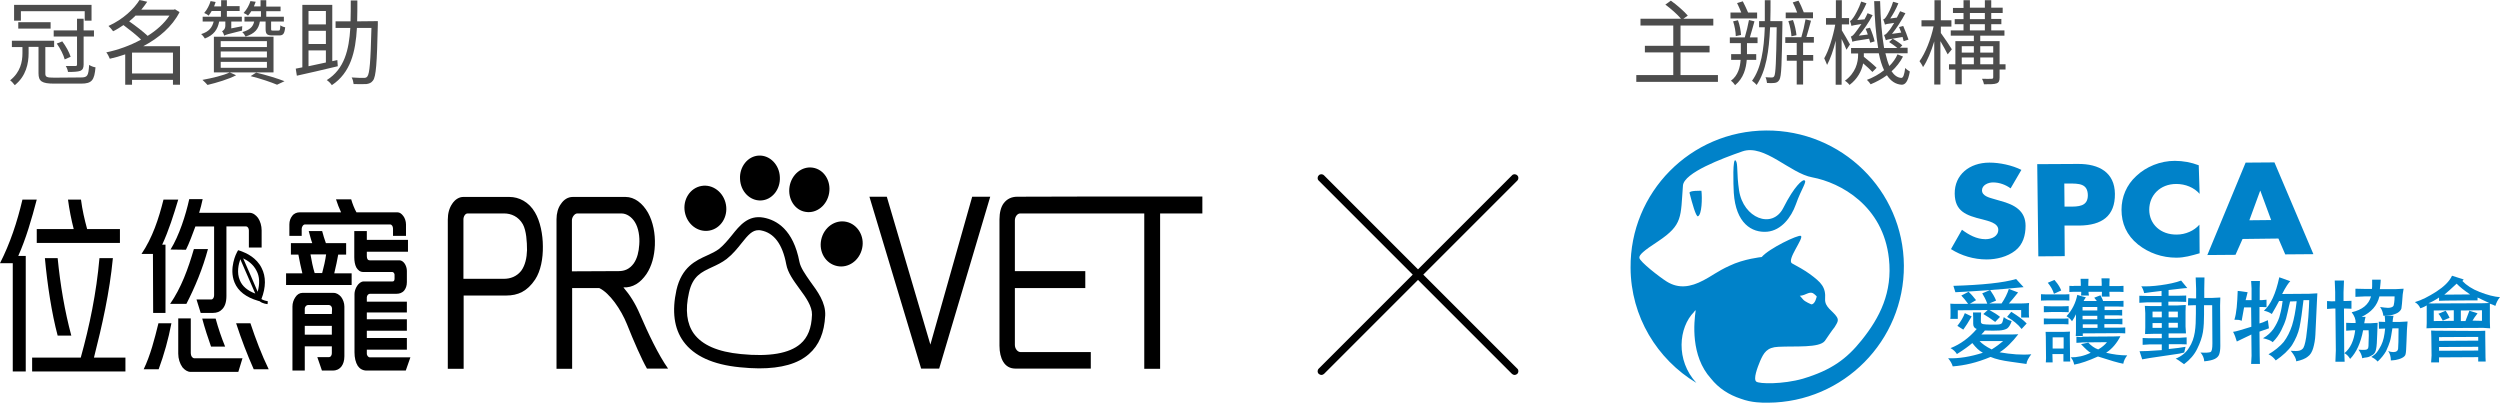
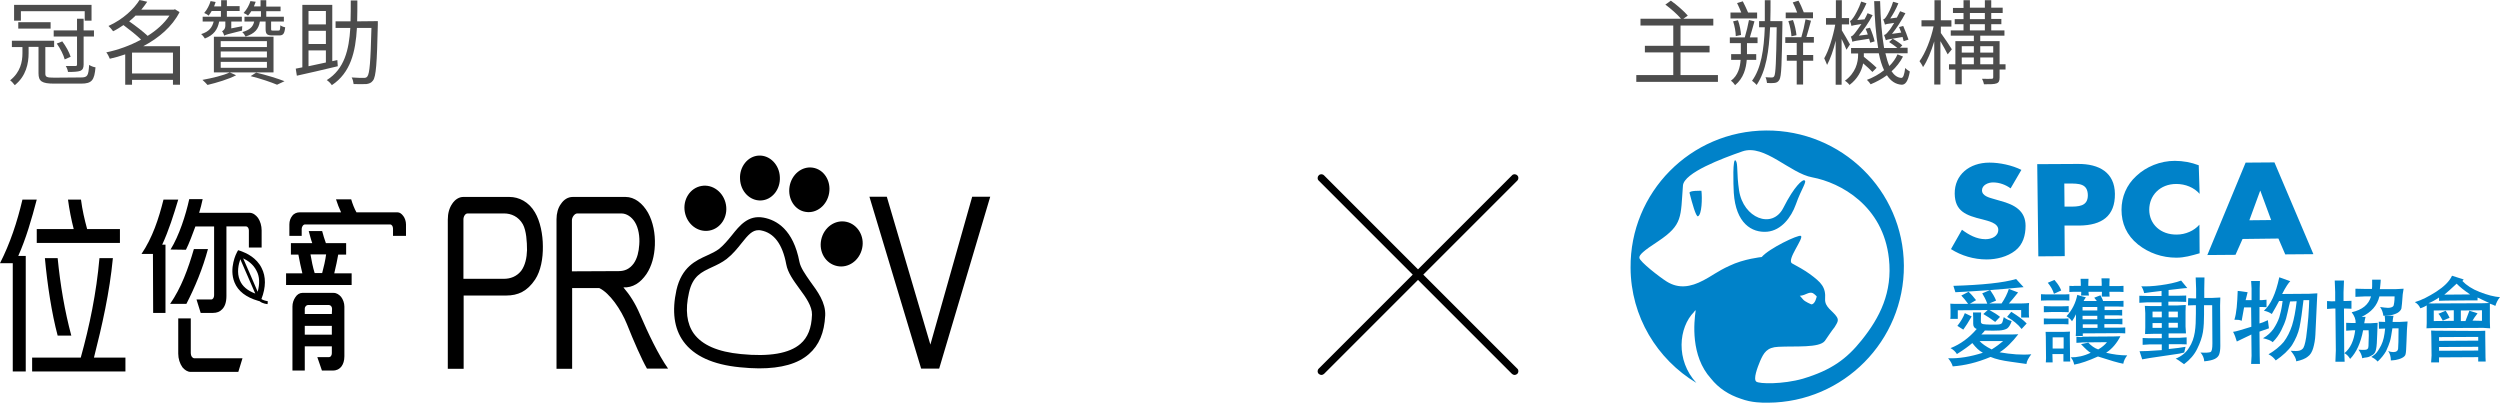
<svg xmlns="http://www.w3.org/2000/svg" version="1.1" id="Layer_1" x="0px" y="0px" viewBox="0 0 1136.1 183" style="enable-background:new 0 0 1136.1 183;" xml:space="preserve">
  <style type="text/css">
	.st0{fill:#0082C9;}
	.st1{fill-rule:evenodd;clip-rule:evenodd;fill:#0082C9;}
	.st2{fill:#4C4C4C;}
</style>
  <g>
    <g>
      <g>
        <polygon points="422.8,156.6 403,89.4 395.1,89.4 418.6,167.5 426.8,167.5 450,89.4 441.8,89.4    " />
-         <path d="M500.4,89.3L500.4,89.3l-38.1,0.1c-2.6,0-4.7,1-6.2,3c-1.2,1.6-1.9,4.2-1.9,7.3v57.4c0,3,0.6,5.5,1.7,7.3     c1.2,2,3.1,3.1,5.5,3.1h34.3V160h-31.9c-1.3,0-2.6-1.4-2.6-3.3v-25.8h32v-7.7h-32v-23c0-1.8,1.2-3.2,2.4-3.2h36.9h9.5h10v70.6     h7.2V97h19.2v-7.7H500.4z" />
        <path d="M26.2,152.5h6.2c-3-11.2-5-23-6.2-35.2h-5.8C21.5,129.3,23.5,142.4,26.2,152.5z" />
        <path d="M51.3,117.3h-6.1c-1.4,15.9-4.5,30.8-8.5,45.2H14.6v6.3H57v-6.3H42.7C46.4,147.9,49.8,133,51.3,117.3z" />
        <path d="M16.7,104.1v6.3h37.8v-6.3H39.6c-1.2-4.4-2.2-8.7-2.8-13.4h-5.9c0.6,4.6,1.5,9.1,2.6,13.4H16.7z" />
        <path d="M16.7,90.7h-6.5C7.8,100.9,4.6,110.6,0,119.6h5.8v49.2h5.9v-52.5H8.3C11.8,108.5,14.4,99.5,16.7,90.7z" />
        <path d="M110,114.3c-0.5-0.2-0.8-0.3-0.8-0.3l-1-0.3l-0.5,0.9c-0.2,0.3-3.8,7.3-1.1,13.8c1.6,3.9,5.2,6.7,10.7,8.3l0.7,0.2     c1.3,1.1,3.4,1.3,3.6,1.3l0.1-1.3c-0.6-0.1-2-0.4-2.9-1l0,0c2.1-5.4,2.1-10.2,0.1-14.1C116.6,117.1,111.9,115,110,114.3z      M109,127.4c-1.5-3.5-0.6-7.3,0.2-9.6c1.7,3.9,5.1,11.7,6.8,15.6C112.5,132.1,110.1,130.1,109,127.4z M117.1,132.6     c-1.7-4-4.9-11.4-6.6-15.2c1.9,0.9,4.6,2.6,6.1,5.7C118,125.7,118.1,128.9,117.1,132.6z" />
        <path d="M77.3,138.1h7.4c4-7.8,7.4-16,9.8-24.9h-6.4C85.5,122.2,82.3,130.9,77.3,138.1z" />
-         <path d="M91.9,144.8c1,3.8,2.8,9.4,4,12.7h6.4c-1.7-4.2-3.1-8.3-4.3-12.7H91.9z" />
        <path d="M84.5,113.5c1.3-2.5,3.3-7.8,4.3-10.6h8.5v31.3c0,1.1-0.6,1.9-1.3,1.9h-6.7l1.9,6.1h5.6c1.7,0,3.1-0.5,4.2-1.7     c1.2-1.2,1.9-3.2,1.9-6v-31.6h8.9c0.8,0,1.3,0.9,1.3,1.8v7.8h5.8v-7.8c0-2.1-0.6-4.1-1.6-5.6c-1-1.4-2.4-2.4-3.9-2.4H90.5     c0.5-1.6,1.2-4.2,1.6-6.2H86c-1.6,7.3-4.6,16.6-8.5,22.9L84.5,113.5L84.5,113.5z" />
        <path d="M69.6,142.2h5.6v-31h-1.5c3-6.5,5.2-13.5,7.3-20.5h-6.7c-2.2,8.8-5,17.3-10,24.7h5.2L69.6,142.2L69.6,142.2z" />
        <path d="M86.7,160.5v-15.8H81v16c0,2.3,0.7,4.5,1.9,6.2c1,1.2,2.3,2.1,3.7,2.1h21.7l1.9-6.2h-22     C87.4,162.7,86.7,161.8,86.7,160.5z" />
-         <path d="M107.3,146.9c2.3,7.1,5.1,14.4,8,20.9h6.8c-3.2-6.6-5.9-13.7-8.3-20.9H107.3z" />
-         <path d="M65.3,167.8h6.8c2.5-6.8,4.4-13.6,5.8-20.9H72C70.2,154.2,68.4,161.3,65.3,167.8z" />
        <path d="M151.6,133.1h-14.2c-1.2,0-2.4,0.7-3.2,2c-0.8,1.2-1.3,2.6-1.3,4.2v29.1h5.6v-11h12.3v3.1c0,1-0.5,1.8-1.4,1.8h-5.2     l2.1,6.1h5c1.4,0,2.8-0.5,3.9-1.9c0.8-1.1,1.3-2.6,1.3-4.6v-22.6c0-1.6-0.6-3.2-1.5-4.4C154.1,133.9,153,133.1,151.6,133.1z      M150.8,152.1h-12.3v-4h12.3V152.1z M150.8,142.7h-12.3v-2.4c0-1,0.8-1.7,1.5-1.7h9.4c0.8,0,1.5,0.7,1.5,1.7L150.8,142.7     L150.8,142.7z" />
        <path d="M137.1,104c0-0.8,0.6-2,1.5-2h38.7c0.7,0,1.3,0.8,1.3,1.9v3.3h5.9V102c0-1.4-0.5-2.9-1.2-3.8c-0.8-1.1-1.7-1.7-2.6-1.7     H162c-0.9-1.5-1.9-4.1-2.4-5.9h-6.9c0.6,1.9,1.4,4,2.3,5.9h-18.9c-1.2,0-2.5,0.5-3.3,1.6c-0.8,1-1.3,2.3-1.3,3.9v5.2h5.6     L137.1,104L137.1,104z" />
-         <path d="M166.7,160.7v-1.8h18.2v-5.3h-18.2v-3.3h18.2v-5.2h-18.2V142h18.2v-4.9h-18.2v-2c0-0.8,0.7-1.6,1.4-1.6h12.2     c1.2,0,2.5-0.4,3.4-1.5c0.7-0.9,1.2-2.1,1.2-3.8v-5.1c0-1.2-0.4-2.4-1-3.3s-1.5-1.5-2.3-1.5H168c-0.8,0-1.3-0.6-1.3-1.9v-2h18.7     V109h-18.7v-4H161v11.9c0,1.8,0.3,3.4,0.9,4.6c0.7,1.2,1.7,2.1,3.1,2.1h13.3c0.5,0,1,0.7,1,1.2v1.8c0,0.9-0.3,1.3-0.9,1.3h-13.1     c-1.2,0-2.3,0.9-3,2c-0.8,1.2-1.2,2.6-1.2,3.7v26.5c0,2.5,0.5,4.6,1.5,6.2c0.9,1.3,2.3,2.1,4,2.1h17.8l2.1-6H168     C167.5,162.4,166.7,161.7,166.7,160.7z" />
        <path d="M153.7,115.7h3.6v-5.2h-9.2c-0.6-1.6-1.3-3.9-1.7-5.5h-6.1c0.5,1.8,1,3.9,1.6,5.5h-9.7v5.2h3.4c0.4,2.3,1.2,6.1,1.8,8.5     H130v5.3h29.8v-5.3h-7.9C152.6,121.2,153.4,117.7,153.7,115.7z M146.4,124.1H143c-0.8-2.5-1.5-6-1.9-8.5h7.1     C147.9,118,147.1,121.6,146.4,124.1z" />
        <path d="M231.5,89.5h-21c-1.8,0-3.7,1.1-5,3.1c-1.3,1.9-2,4.3-2,7.2v67.8h7.2v-33.3H230c5.4,0,9.6-1.9,13.2-7.3     c2.5-3.8,3.6-9.5,3.5-15.1c0-5.3-1.2-11.4-3.6-15.4C240.3,91.7,235.8,89.5,231.5,89.5z M239.5,113.7c-0.1,3.4-0.8,6.8-2.6,9.3     c-2.1,2.7-5,3.7-7.9,3.7h-18.4v-27c0-1.3,0.8-2.7,1.9-2.7h16.6c3.2,0,6.5,1.4,8.5,4.9C239.2,104.8,239.5,109.9,239.5,113.7z" />
        <path d="M283.3,130.6c4.2,0.2,7.7-2,10.5-6.1c2.4-3.6,3.6-8.2,3.8-13.1c0.2-5.3-0.8-10.5-3.1-14.7c-2.5-4.4-6.2-7.2-10.2-7.2h-24     c-2.2,0-4.1,1.2-5.4,3.2c-1.3,1.7-2,4.3-2,6.9v68h7.1v-36.7h12.3c4.7,2.2,9.9,9.7,12.6,16.4c3.1,7.8,6.7,16,9.1,20.2h9.6     c-4.4-6.2-9.1-16.1-12.8-24.7C288.7,137.9,286.3,134.1,283.3,130.6z M259.9,123.3v-23.2c0-1.5,1.3-3.1,2.4-3.1h20.1     c2.3,0,4.6,1.5,6.1,3.9c1.7,2.7,2.3,6.8,2,10.3c-0.2,3.2-0.9,6.2-2.5,8.5c-1.9,2.6-4.2,3.5-6.8,3.5L259.9,123.3L259.9,123.3z" />
        <path d="M345.8,91.1c5-0.2,8.9-5,8.6-10.6c-0.2-5.6-4.5-10-9.5-9.8s-8.9,5-8.6,10.6C336.5,87,340.8,91.3,345.8,91.1z" />
        <path d="M366.2,96.3c5,0.8,9.7-3.1,10.6-8.6c0.9-5.6-2.4-10.7-7.4-11.5s-9.7,3.1-10.6,8.6C357.9,90.4,361.2,95.6,366.2,96.3z" />
        <path d="M322.3,104.8c5.2-0.9,8.6-6.2,7.6-11.8c-1-5.6-6-9.4-11.1-8.5c-5.2,0.9-8.6,6.2-7.6,11.8     C312.2,101.9,317.1,105.7,322.3,104.8z" />
        <path d="M384.6,100.8c-5.1-1.1-10.2,2.5-11.4,8.1c-1.2,5.6,2,10.9,7.2,12c5.1,1.1,10.2-2.5,11.4-8.1     C393,107.3,389.7,101.9,384.6,100.8z" />
        <path d="M363.3,119c-2.8-14.7-10.4-19-16.3-20.1c-7-1.3-10.9,3.6-14.4,8c-1.8,2.2-3.6,4.4-5.8,6.2c-1.6,1.2-3.5,2.1-5.5,3     c-5.1,2.3-11.5,5.2-13.9,15.7c-2.1,9.6-1.1,17.5,3.2,23.4c4.8,6.6,13.4,10.5,25.6,11.7c3.1,0.3,6,0.5,8.7,0.5     c10.2,0,17.7-2.1,22.7-6.5c4.6-4,7-9.7,7.4-17.5c0.3-5.9-3.5-11-6.8-15.5C365.9,124.6,363.8,121.6,363.3,119z M363.7,156.3     c-5,4.3-14,5.9-27,4.6c-10.5-1-17.6-4.1-21.4-9.3c-3.2-4.5-4-10.7-2.2-18.6c1.7-7.6,5.6-9.3,10.5-11.6c2.2-1,4.5-2.1,6.6-3.7     c2.8-2.2,4.9-4.8,6.8-7.2c3-3.8,4.9-5.9,7.7-5.9c0.3,0,0.7,0,1.1,0.1c5.9,1.1,9.8,6.2,11.5,15.4c0.7,3.9,3.4,7.5,6,11.1     c2.9,3.9,5.8,8,5.7,11.8C368.8,149.1,367.1,153.4,363.7,156.3z" />
      </g>
      <path d="M646.8,124.8l42.7-42.7c0.7-0.7,0.7-1.8,0-2.4c-0.7-0.7-1.8-0.7-2.4,0l-42.7,42.7l-42.7-42.7c-0.7-0.7-1.8-0.7-2.4,0    c-0.7,0.7-0.7,1.8,0,2.4l42.7,42.7l-42.7,42.7c-0.7,0.7-0.7,1.8,0,2.4c0.3,0.3,0.8,0.5,1.2,0.5s0.9-0.2,1.2-0.5l42.7-42.7    l42.7,42.7c0.3,0.3,0.8,0.5,1.2,0.5s0.9-0.2,1.2-0.5c0.7-0.7,0.7-1.8,0-2.4L646.8,124.8z" />
      <g>
        <path class="st0" d="M913.7,85.6c-2.2-1.6-5-2.7-8-2.7c-2.2,0-5,1.2-5,3.6c0,2.5,3.2,3.3,5.3,3.9l3.1,0.9     c6.4,1.7,11.4,4.5,11.4,11.3c0,4.2-1.1,8.5-4.7,11.3s-8.5,4-13,4c-5.8,0-11.5-1.7-16.2-4.7l5-8.8c3.1,2.3,6.6,4.3,10.7,4.3     c2.8,0,5.8-1.3,5.8-4.3c0-3.1-4.7-4-7.2-4.7c-7.5-1.8-12.5-3.7-12.6-11.7c-0.1-8.5,6.6-14.1,15.8-14.1c4.7,0,10.3,1.2,14.5,3.3     L913.7,85.6z" />
        <path class="st0" d="M938.1,83.4h2c4.7,0,8.6,0,8.7,5.3c0,5.2-4.3,5.2-8.6,5.2h-2L938.1,83.4z M926.3,116.5l12-0.1l-0.1-13.9h6.7     c10.4-0.1,16.3-4.4,16.2-14.4c-0.1-9.6-7-13.7-16.9-13.6l-18.4,0.1L926.3,116.5z" />
        <path class="st0" d="M999.6,88.1c-2.5-2.9-6.5-4.5-10.6-4.5c-7.4,0-12.3,5.2-12.3,11.7c0,6.6,5.2,11.4,12.5,11.3     c3.9,0,7.9-1.7,10.3-4.5l0.1,13c-3.9,1.1-6.9,2-10.6,2c-6.4,0-12.5-2.1-17.4-6c-5.2-4.2-7.5-9.6-7.5-15.8     c0-5.8,2.3-11.3,6.7-15.3c4.5-4.3,11-6.9,17.5-6.9c3.8,0,7.5,0.7,10.9,2L999.6,88.1z" />
        <path class="st0" d="M1032.1,100l-9.9,0.1l4.9-13.4h0.1L1032.1,100z M1035.4,108.4l3.1,7.2l12.8-0.1l-17.7-41.7l-13.1,0.1     l-17.4,42l12.8-0.1l3.2-7.2L1035.4,108.4z" />
        <path class="st0" d="M905.1,158.8c-2.6-1.3-4.4-2.6-5.5-3.8h10.7C908.9,156.2,907.2,157.5,905.1,158.8 M887.7,129.9l0.9,2.9     c8.3-0.4,18.6-1.1,31-2.3l-3.4-3.7C910.4,128.5,900.9,129.5,887.7,129.9 M918.5,140.9v3.4h3.6c-0.1-1-0.1-1.7-0.1-2.1v-2.5     c0-0.4,0-1,0.1-2c-1,0.1-2.1,0.2-3.4,0.2h-5.8c1-1.1,2.5-2.8,4.2-5l-4.2-1.6c-0.7,2.2-1.8,4.4-3.3,6.6H904l3.1-1.3     c-0.6-1.6-1.6-3.2-2.7-4.8l-3.6,1.5c0.7,1.2,1.6,2.7,2.3,4.7h-7.9l2.8-1.6c-1-1.3-2.1-2.6-3.4-3.8l-3.3,1.7c1,1,2,2.3,3.1,3.8     h-4.7c-0.9,0-2.1,0-3.4-0.1c0.1,1.5,0.1,2.3,0.1,2.7v2.5c0,0.5,0,1.1-0.1,1.7h3.4V141l13.6-0.1l-2,1.8c1.7,1,3.4,2.1,5.4,3.6     l2.2-2.3c-1.2-1-2.8-2-4.8-3.1H918.5L918.5,140.9z M912.1,144c2.6,1.5,4.9,3.3,6.6,5.5l2.3-2.5c-1.5-1.6-3.8-3.3-7-5.3L912.1,144     z M898.3,149.5c-3.4,4-7.5,7-11.9,8.7c1.3,0.7,2.3,1.7,2.9,2.7c3.2-2,5.5-3.7,7-5c1.6,2.1,3.2,3.6,4.8,4.4     c-5.6,1.8-10.9,2.7-15.8,2.5c1.1,1.3,1.8,2.6,2.1,3.7c5.4-0.4,11-1.7,17.2-4.3c2.3,1,5.4,1.7,9.2,2.2l7.1,1     c0.1-1.2,0.9-2.7,2.2-4.4c-4.4,0.4-9.2,0-14.4-0.9c2.9-1.8,5.8-4.7,8.5-8.2c-2,0.1-3.2,0.1-3.9,0.1h-12.9     c0.7-0.7,1.3-1.3,1.6-1.8c2.7,0.1,4.9,0.1,6.5,0s2.7-0.4,3.6-0.9c0.7-0.5,1.5-1.6,2.1-3.4c-1.5-0.4-2.7-1-3.6-1.8     c-0.4,1.6-0.6,2.6-1,2.9c-0.4,0.3-1,0.5-2.2,0.5h-3.3c-1.1,0-2.1-0.1-2.8-0.2c-0.7-0.1-1.1-0.5-1.1-1v-2l0.1-2.3h-3.7l0.1,2.3     v2.8C896.7,148.4,897.2,149.1,898.3,149.5 M889.5,148.1l2.7,1.7c1.1-1.5,2.3-3.4,3.8-6l-3.1-1.5     C892.2,144.2,891,146.2,889.5,148.1" />
        <path class="st0" d="M953.1,141.1h-6.7v-1.6h6.7V141.1z M940.4,129.9v2.8c1.3-0.1,2.2-0.1,2.7-0.1h2.7c0,0.5,0,1.1-0.1,1.7h3.6     c-0.1-0.7-0.2-1.2-0.2-1.7h6.1c0,0.5,0,1.2-0.1,2.2h3.6c-0.1-1.1-0.1-1.8-0.1-2.2h3.7c0.5,0,1.3,0,2.7,0.1v-2.8     c-1.5,0.1-2.3,0.1-2.8,0.1h-3.6v-1l0.1-2.5H955l0.1,2.3v1.1H949V129l0.1-2.3h-3.6l0.1,2.3v0.9h-2.8     C942.6,130,941.6,130,940.4,129.9 M930.6,128.5c1.3,1.6,2.3,3.3,2.8,5l3.3-1.5c-0.5-1.3-1.3-2.7-2.6-4.2l-0.5-0.6L930.6,128.5z      M930.9,133.8c-0.4,0-1.6,0-3.4-0.1v2.9c1.8-0.1,2.9-0.1,3.3-0.1h6.5c0.6,0,1.6,0,3.1,0.1v-2.9c-1.6,0.1-2.6,0.1-3.1,0.1     C937.2,133.8,930.9,133.8,930.9,133.8z M947.9,135.1c-1.1-0.2-2.3-0.6-3.9-1.1c-0.7,3.6-2.3,6.9-4.9,9.7c1.1,0.6,2,1.5,2.5,2.3     c0.7-1,1.3-2.1,1.8-3.2v7.6c0,0.5,0,1.2-0.1,2.3h3.2v-1.2l16.4-0.1c0.5,0,1.5,0,2.9,0.1v-2.7c-1.5,0.1-2.6,0.1-3.1,0.1h-6.4v-1.6     h5.3c0.5,0,1.5,0,2.9,0.1v-2.6c-1.5,0.1-2.6,0.1-2.9,0.1h-5.2v-1.6h5.4c0.4,0,1.3,0,2.6,0.1v-2.6c-1.3,0.1-2.2,0.1-2.7,0.1h-5.3     v-1.6h5.9c0.2,0,1.1,0,2.7,0.1v-2.7c-1.5,0.1-2.3,0.1-2.8,0.1h-6.5c-0.1-0.6-0.6-1.5-1.2-2.6l-2.8,1.1c0.5,0.6,0.9,1.1,1.2,1.5     h-6C946.9,136.6,947.4,135.9,947.9,135.1 M953.1,145.1h-6.7v-1.6h6.7V145.1z M953.2,149h-6.7v-1.6h6.7V149z M937,141.8     c0.5,0,1.6,0,3.1,0.1v-2.8c-1.6,0.1-2.6,0.1-3.1,0.1h-4.8c-0.4,0-1.6,0-3.4-0.1v2.8c1.8-0.1,2.9-0.1,3.3-0.1H937z M936.9,147.3     c0.5,0,1.6,0,3.1,0.1v-2.7c-1.6,0.1-2.6,0.1-3.1,0.1h-4.7c-0.4,0-1.6,0-3.4-0.1v2.7c1.8-0.1,2.9-0.1,3.3-0.1H936.9z M932.7,160.9     h5v3.4h3.1c-0.1-1.2-0.1-2.1-0.1-2.6l-0.1-8.8c0-0.9,0-1.6,0.1-2.2c-0.7,0-1.6,0.1-2.5,0.1h-6c-1.2,0-2.1,0-2.6,0l0.1,2.2     l0.1,9.9l-0.1,1.8h3.1L932.7,160.9z M937.8,158.4h-5v-5.1h5V158.4z M943.6,153v2.8c1.5-0.1,2.5-0.1,2.9-0.2l11-0.1     c-0.9,1.1-2.2,2.3-4,3.3c-1.7-0.6-3.2-1.7-4.5-3.1l-3.3,0.7c2.1,2.2,3.6,3.6,4.4,3.9c-3.1,1.5-6,2.1-9.1,2.1     c0.9,0.9,1.3,2,1.6,3.3c2.9-0.5,6.6-1.8,10.8-3.7c5.5,1.8,9.3,2.9,11.5,3.3c0.2-1.3,0.9-2.7,1.8-3.8c-3.1,0-6.3-0.4-9.6-1.2     c2.8-1.8,4.9-4.4,6.5-7.5l-3.2,0.1l-13.9,0.1C946.1,153.3,945.1,153.2,943.6,153" />
        <path class="st0" d="M982.4,144.2h-4.2v-2.6h4.2V144.2z M994.3,138.8l2.6-0.1h1v3.7c0,3.2-0.1,6.1-0.5,8.6s-1.2,4.9-2.6,7     c-1.3,2.2-3.4,3.9-6.1,5c0.6,0.2,1.8,1,3.8,2.5c2.7-2,4.7-4.3,6-7c1.3-2.6,2.2-5.2,2.6-7.6c0.4-2.5,0.5-5.2,0.5-7.9     c0-0.1,0-1.6,0-4.3h3.7l0.1,17.3c0,2.3-0.2,3.7-0.9,4c-0.5,0.2-2.1,0.4-4.5,0.2c1,1.1,1.6,2.5,1.7,4c2.2-0.2,3.8-0.6,4.8-1.1     s1.7-1.2,2-2.1s0.5-2.1,0.5-3.8l-0.1-18.3l0.1-3.7l-4,0.2h-3.3v-4.1l0.1-5.2h-4l0.2,5.2v4.3h-1l-2.6-0.1L994.3,138.8L994.3,138.8     z M981.9,129.6c-3.6,0.5-6.5,0.6-8.8,0.5c0.5,0.7,1,1.8,1.3,3.1c1.6-0.2,4.2-0.6,7.9-1v2.3h-6.7l-3.4-0.1v3.2l3.4-0.2h6.7v1.7     h-4.5l-3.1-0.1l0.2,3.3v6.6l-0.1,2.9l3.7-0.1h3.9v2h-5.5l-3.2-0.1v3.1l3.2-0.2h5.5v2.6l-6.3,0.4l-3.8,0.1l1.2,3.7l3.4-0.6l13.5-2     l2.2-0.5l0.6-2.6l-3.2,0.5l-4.4,0.5v-2.2h5l3.1,0.1v-3.2l-3.2,0.2h-5v-2h4.2h3.7l-0.2-3.1v-6.9l0.1-2.9l-3.7,0.2h-4.2v-1.7h4.4     l3.7,0.1v-2.9l-3.8,0.1h-4.2v-2.6c4.5-0.5,7.4-0.9,8.5-0.9l-2.8-3.4C988.5,128.5,985.5,129.1,981.9,129.6 M989.7,144.2h-4.2v-2.6     h4.2V144.2z M982.4,149h-4.2v-2.2h4.2V149z M989.7,148.9h-4.2v-2.2h4.2V148.9z" />
        <path class="st0" d="M1040.7,137c-0.1,0.4-0.2,1.1-0.5,2.1c-0.4,2.1-0.9,3.9-1.3,5.6c-0.5,1.7-1.2,3.4-2.2,5.4s-2.3,3.8-3.9,5.4     c-0.7-0.7-2.2-1.3-4.4-1.8c2-1.1,3.6-2.6,4.8-4.3c1.1-1.7,2-3.4,2.6-5.2c0.5-1.7,1-3.7,1.3-5.9c0.1-0.7,0.2-1.2,0.2-1.5h-1.6     c-0.9,1.7-2,3.7-3.3,5.9c-1-0.7-2.1-1.2-3.6-1.5c3.1-2.7,5.4-7.7,7-15.2l5,1.8c-0.7,0.6-2.1,2.6-3.7,5.8l12.3-0.1     c0.4,0,1.6-0.1,3.7-0.2l-0.2,3.8c-0.4,7.6-0.6,12.6-0.7,15c-0.1,2.3-0.5,4.4-1,6.1s-1.3,3.1-2.5,3.9c-1.1,0.9-2.8,1.6-5.2,2.1     c0-1-0.7-2.6-2.5-4.8c1.1,0.1,1.8,0.1,2.5,0.1c1.1,0,2.1-0.2,2.8-0.9c0.7-0.5,1.2-2.2,1.7-5.2c0.4-2.8,0.7-6,1-9.3     c0.2-3.3,0.4-5.9,0.4-7.7h-2.6c-0.6,5.3-1.2,9.3-1.8,12.3c-0.6,2.8-1.8,5.5-3.4,8.1c-1.7,2.5-4.2,4.8-7.4,7     c-0.9-1.2-2-2.2-3.3-2.8c2.8-1.6,5.2-3.6,6.9-5.6c1.6-2.1,2.9-4.7,3.8-7.5c0.9-2.9,1.6-6.6,2.1-11L1040.7,137z M1015.4,145.3     c1-3.1,1.3-7.5,1.5-13.1c0.4,0,1.8,0.2,4.5,0.6c-0.2,1.1-0.6,2.3-0.9,3.6h2.7V131l-0.2-3.3h4l-0.1,3.3v5.4h0.9l2.2-0.2v3.4     l-2.3-0.1h-0.9v7.5c0.9-0.2,2.1-0.7,3.8-1.5l0.5,3.7c-1.7,0.6-3.1,1.1-4.3,1.5l0.1,10.9l0.1,3.8h-4l0.2-3.7l-0.1-9.7     c-0.6,0.4-2.8,1.3-6.6,3.2c-0.5-1.8-1.1-3.3-1.7-4.4c1.3-0.1,4-1,8.3-2.3l-0.1-8.8h-3.2l-1.1,6.1     C1017.8,145.3,1016.7,145.3,1015.4,145.3" />
        <path class="st0" d="M1070.4,131.2l4.3,0.1h3.2c0.1-0.5,0.1-1.2,0.1-2.1c0-0.9,0-1.6,0-2.1h3.9c0,0.6-0.1,1.5-0.2,2.6     c-0.1,0.7-0.1,1.3-0.2,1.7h7.1l3.7-0.2l-0.4,2.5c-0.2,3.6-0.5,5.6-0.6,6.5c-0.2,0.7-0.9,1.5-1.8,2s-2.1,0.9-3.3,1.1     c-1.2,0.1-2.2,0.2-3.1,0.2c-0.2-1.6-0.7-2.9-1.5-4c1.6,0.2,2.7,0.4,3.6,0.4c1.3,0,2.2-0.4,2.5-0.9c0.2-0.6,0.5-2.1,0.5-4.3h-6.9     c-1,4.2-3.7,7.2-8.1,9.3h1.8c-0.1,0.5-0.4,1.5-0.6,2.9h2.8l3.3-0.2l-0.2,5.2c-0.1,3.2-0.2,5.4-0.5,6.7c-0.2,1.2-0.7,2.2-1.6,2.7     s-1.7,1-2.6,1.1s-1.6,0.2-2.1,0.4c-0.2-1.5-0.9-2.8-1.7-3.9c1.1,0.1,2,0.1,2.5,0.1c0.6,0,1-0.1,1.3-0.2c0.2-0.1,0.5-0.4,0.6-0.6     s0.2-1.3,0.2-3.2c0.1-1.8,0.1-3.4,0-4.9h-2.5c-1.1,5.8-3.1,10.1-5.9,13c-0.7-1.2-1.6-2.1-2.6-2.6c2.7-2.2,4.3-5.6,4.9-10.4h-1.3     l-2.8,0.2v-3.6l2.8,0.1h1.5c0.1-1.6-0.5-3.2-1.8-4.9c4.8-1.1,7.7-3.4,8.8-7.2h-2.8l-4.3,0.2L1070.4,131.2L1070.4,131.2z      M1061.3,140.2h-0.9c-0.6,0-1.6,0.1-2.9,0.2v-3.6c1.5,0.1,2.5,0.2,2.8,0.1h0.9v-4.2l-0.2-5.2h4.2l-0.2,5.3v4h0.5l3.1-0.1v3.6     l-2.9-0.1h-0.5l0.1,19l0.2,5.2h-4.2l0.2-5.2L1061.3,140.2z M1081,146.2l2.9,0.1c0-0.9-0.1-1.8-0.2-2.8h4c-0.2,1-0.4,2-0.4,2.8     h3.2l3.6-0.2c-0.2,2-0.4,5-0.5,9.3c-0.1,2.9-0.2,4.8-0.4,5.5c-0.1,0.7-0.7,1.3-1.7,1.8s-2,0.7-2.9,0.9c-1,0.1-1.6,0.2-2.1,0.2     c0-1.7-0.4-3.1-1.2-4.3c0.9,0.4,1.6,0.5,2.3,0.5c1.3,0,2.1-0.5,2.2-1.6c0.1-1,0.2-4,0.2-9.2h-2.8c-0.4,2.6-0.7,4.5-1.1,5.9     c-0.4,1.3-1,2.8-1.8,4.5c-0.9,1.6-2.2,3.2-3.8,4.7c-0.9-1-1.8-1.6-2.9-2.1c0.4-0.2,1-0.6,1.8-1.3s1.7-2.1,2.7-4     c1-2,1.5-4.4,1.8-7.6l-2.8,0.1L1081,146.2z" />
        <path class="st0" d="M1122.5,133.8l-11.7,0.1c1.3-1.1,3.2-2.7,5.6-5C1117.7,130.3,1119.7,131.9,1122.5,133.8 M1131.5,138     c0.4,0.1,1,0.4,1.6,0.6c0.5,0.2,0.7,0.4,0.9,0.4c0.4-1.3,1-2.7,2.1-4c-2.7-0.1-5.8-1-9.2-2.3c-3.4-1.3-6.1-3.1-7.9-5l0.6-0.7     l-5.3-1.7c-1.2,2.6-3.7,5-7.1,7.2c-3.6,2.3-6.7,3.9-9.8,4.8c1.1,0.6,2,1.6,2.5,2.8c1.3-0.4,2.2-0.9,2.9-1.3v8.1l-0.1,2.3l2.7-0.1     l23.1-0.1l3.1,0.2l-0.1-2.9v-5L1131.5,138z M1128.4,137.8l-23.6,0.1l-1.2-0.1c1.3-0.5,2.9-1.3,4.8-2.6v1.5l3.2-0.1l11.7-0.1     c0.7,0,1.6,0,2.6,0v-1.3c0.9,0.5,2.7,1.2,5.3,2.5L1128.4,137.8z M1115.1,145.8l-9.1,0.1v-4.8l9.1-0.1V145.8z M1108.1,142.6     c0.5,0.4,1.1,1.5,2,3.1l3.1-1.3c-0.5-1.1-1.1-2.1-1.8-3.2L1108.1,142.6z M1123.6,145.7c0.5-0.9,1.3-2,2.3-3.3l-3.7-1.2     c-0.6,1.6-1.2,3.2-1.8,4.7h-2.1v-4.8l9.6-0.1v4.8L1123.6,145.7z M1107.9,150.3c-0.5,0-1.6,0-3.1-0.1c0.1,1.6,0.1,2.6,0.1,2.9     l0.1,8.5c0,0.7-0.1,1.7-0.2,3.1h3.6v-2.3l17.8-0.1v2h3.4c-0.1-1.5-0.1-2.5-0.1-3.1l-0.1-8.3c0-0.5,0-1.3,0-2.6l-2.8,0.1     L1107.9,150.3L1107.9,150.3L1107.9,150.3z M1126.2,154.8l-17.8,0.1v-1.7l17.8-0.1V154.8z M1126.2,159.3l-17.8,0.1v-1.7l17.8-0.1     V159.3z" />
        <path class="st1" d="M865.2,120.7c0.2,34.1-27.4,62.1-61.7,62.3c-1.8,0-3.6,0-5.3-0.2c-2.2-0.2-4.7-0.7-7.1-1.6     c-5.5-1.8-10.1-4.8-13.6-9.2c-9.3-10.3-7.7-25.6-6.9-31c-0.1,0.1-0.5,0.2-0.7,0.7c-7.1,7.1-8.5,22,1,32.3     c-17.8-10.7-29.8-30.1-29.9-52.3c-0.3-34.3,27.3-62.2,61.6-62.4C836.9,59.1,865,86.5,865.2,120.7 M829.3,154.9     c-2.5,3.3-13.4,2.3-21.1,2.7c-5.3,0.2-6.7,2.8-8.3,6.4c-1.3,3.1-3.2,8.2-1.8,9.4c1.2,1.1,12.1,1.3,21.2-1.3     c13-3.9,19.9-9,26.7-17.5c8.2-10.2,14.1-21.7,12.4-37.1c-2.6-24-22-34.5-34.8-36.9c-10.1-1.8-21.8-15.3-31.8-11.8     c-9.2,3.2-26.5,9.7-27,15.5c-1.1,14.4,0,17.8-11.2,25.3c-6.9,4.5-8.8,6.3-8.6,7.6c0.2,1.7,9,8.6,12.5,10.8     c5.4,3.3,10.7,2.5,16.6-0.6c3.4-1.7,6.5-4.2,11.8-6.6c6.6-3.2,14.7-4,14.7-4c3.3-3.9,16.7-10.3,17.8-9.6c1.5,1-6.7,11-4,12.5     c2.1,1.1,6,3.3,8,4.8c5.2,3.8,7.4,6,7,11.4c-0.2,3.8,3.6,5.4,5.3,8.1c1.1,1.7,0.1,2.8-1,4.7C832.4,150.3,830.9,152.6,829.3,154.9      M788.8,73c-1.5-1.8-1.1,10.9-0.9,14.6c0.9,13.9,8.2,18.3,15.2,17.7c6.4-0.6,10.9-6.5,13-12.4c2.6-7.4,5.5-10.8,3.7-11     c-0.7-0.1-4.2,2.3-9.4,12.6c-5,9.8-18.2,4.7-20.1-8C789.1,78.6,789.9,74.4,788.8,73 M773.2,86.7c0,0-5.8-0.2-5.4,1     c1.2,4.7,2.9,10.8,3.8,10.6C773.4,97.6,773.6,90.1,773.2,86.7 M823.1,138.3c1.8,0.1,2.5-3.6,2.5-3.6s-1-1.1-1.8-1.5     c-1.3-0.6-3.1,0.5-3.7,0.7c-1.2,0.5-2.2,0.5-2.2,0.5s0.7,0.7,1.5,1.7C820.2,137.1,823.1,138.3,823.1,138.3" />
      </g>
    </g>
    <g>
      <path class="st2" d="M36.8,35.2c3,0,3.4-0.8,3.7-5.7c0.8,0.5,2,1,2.9,1.1c-0.5,5.8-1.6,7.4-6.5,7.4H24.6c-5.5,0-7.1-1-7.1-4.7v-12    H13v2.9c0,4.5-1.1,10.4-6.3,14.5c-0.4-0.6-1.5-1.8-2.1-2.2c4.7-3.7,5.6-8.5,5.6-12.3v-2.8H5.4v-2.9h19.2v2.9h-4v12    c0,1.6,0.6,1.9,4.1,1.9L36.8,35.2L36.8,35.2z M9.5,9.4H6.4V2.2h35.2v7.2h-3.1V5.1h-29C9.5,5.1,9.5,9.4,9.5,9.4z M8.3,10.1H23V13    H8.3V10.1z M38,29.3c0,1.6-0.4,2.4-1.5,2.9c-1.2,0.4-2.9,0.5-5.6,0.5c-0.1-0.8-0.5-1.9-1-2.7c2,0,3.8,0,4.4,0    c0.5,0,0.7-0.2,0.7-0.7V16.6H24.4v-2.8H35V8.5h3v5.3h4.7v2.8H38V29.3z M28.3,18.8c1.6,2.1,3.2,5,3.8,7L29.4,27c-0.5-2-2-5-3.6-7.2    L28.3,18.8z" />
      <path class="st2" d="M81.8,38.5h-3.2v-2.2H60v2.2h-3.1V24.7c-2.3,0.8-4.7,1.5-7,2c-0.3-0.8-1-2.2-1.6-2.9    c5.3-1.1,10.9-3.1,15.8-5.8c-2-2-5.2-4.5-8-6.6c-1.5,1-3,2-4.7,2.8c-0.5-0.7-1.5-1.9-2.1-2.4C56.1,8.7,60.9,4,63.4,0l3.5,0.8    c-0.8,1.2-1.7,2.4-2.7,3.6H79l0.5-0.2l2.1,1.3c-3.4,6.7-9.5,11.8-16.5,15.5h16.7V38.5z M61.5,7.2c-0.9,0.9-1.8,1.7-2.8,2.5    c2.9,2,6.4,4.7,8.4,6.6c4-2.5,7.5-5.6,9.9-9.2H61.5V7.2z M78.6,33.4v-9.5H60v9.5H78.6z" />
      <path class="st2" d="M99.6,9.8c-0.7,3.6-2.4,6.1-6.5,7.7c-0.3-0.5-1.1-1.6-1.7-2c3.6-1.1,5-3,5.7-5.7h-5V7.6h8.3V5h-4.2    c-0.4,0.8-0.9,1.4-1.4,2.1c-0.5-0.5-1.4-0.9-2-1.2c1.4-1.6,2.4-3.7,2.9-5.4L98,0.9c-0.2,0.7-0.5,1.3-0.7,2h3.2V0.1h2.6v2.7h5.8V5    h-5.8v2.6h6.8v2.2h-4.8v3.1l5-1c-0.1,0.6-0.1,1.5-0.1,2c-6.5,1.6-7.5,1.9-8.1,2.3l0,0c-0.1-0.5-0.6-1.6-1-2c0.6-0.3,1.5-1,1.5-2.6    V9.8H99.6z M107.3,34.2c-3.4,1.8-8.8,3.4-13,4.4c-0.5-0.6-1.6-1.7-2.3-2.3c4.4-0.8,9.5-2,12.4-3.4L107.3,34.2z M97.2,16.7h27.1    v16.2H97.2V16.7z M100.3,21.4h21v-2.7h-21V21.4z M100.3,26.1h21v-2.7h-21V26.1z M100.3,30.8h21v-2.7h-21V30.8z M114.2,5.1    c-0.4,0.7-0.9,1.3-1.5,2c-0.5-0.5-1.4-0.9-2-1.2c1.5-1.6,2.6-3.7,3.1-5.4l2.4,0.3c-0.3,0.7-0.5,1.4-0.8,2.1h3V0.1h2.6V3h6.5v2.1    H121v2.5h8v2.2h-5.8v3.3c0,0.8,0.1,0.8,0.9,0.8h2.4c0.7,0,0.8-0.2,0.9-2.4c0.5,0.4,1.5,0.8,2.2,0.9c-0.3,2.9-0.9,3.7-2.7,3.7h-3.1    c-2.5,0-3.1-0.6-3.1-3V9.8h-2.6c-0.6,3.4-2.3,5.5-6.5,6.8c-0.3-0.6-1-1.6-1.5-2c3.4-1,4.9-2.4,5.4-4.8h-4.4V7.6h7.5V5.1H114.2z     M116.4,33c4.7,1.1,9.8,2.7,12.9,3.9l-3.4,1.6c-2.6-1.1-7.2-2.7-12-3.9L116.4,33z" />
      <path class="st2" d="M153.5,30.1c-6.6,1.6-13.6,3.2-18.6,4.3l-0.5-3.2l3-0.6V2.2H151v25.6l2.3-0.5L153.5,30.1z M140.2,5v6.1h7.9V5    H140.2z M148.1,14h-7.9v6h7.9V14z M140.2,30.1c2.4-0.5,5.1-1.1,7.9-1.7v-5.5h-7.9V30.1z M171.7,9.6c0,0,0,1.2,0,1.6    c-0.4,17.6-0.8,23.6-2.2,25.4c-0.8,1.1-1.7,1.4-3,1.6c-1.3,0.1-3.5,0-5.8,0c-0.1-0.9-0.4-2.2-0.9-3c2.4,0.2,4.6,0.2,5.5,0.2    c0.7,0,1.2-0.1,1.6-0.6c1.1-1.3,1.5-6.8,1.9-22.1h-6.6c-0.6,10.9-2.9,20.4-11.4,26c-0.5-0.8-1.5-1.8-2.3-2.3    c8-5,10.1-13.7,10.7-23.7h-6.7v-3h6.8c0.1-3.1,0.1-6.2,0.1-9.5h3c0,3.2,0,6.4-0.1,9.5L171.7,9.6L171.7,9.6z" />
    </g>
    <g>
      <path class="st2" d="M780.7,34.1v3.1h-37.1v-3.1h16.8V23.8h-12.9v-3h12.9v-9.2h-14.9V8.5h18.4c-1.6-1.9-4.6-4.6-7.1-6.4l2.5-1.8    c2.7,1.9,6,4.8,7.7,6.8l-2,1.4h13.6v3.1h-14.9v9.2h13.2v3h-13.2v10.3H780.7z" />
      <path class="st2" d="M793.8,27.1c-0.3,3.9-1.4,8.4-5.3,11.6c-0.4-0.6-1.2-1.6-1.9-2c3.3-2.4,4.2-6.3,4.4-9.5h-4.3v-2.6h4.4v-5h-5    V17h6.8c0.7-2.3,1.5-5.6,1.9-7.9l2.5,0.6c-0.7,2.4-1.4,5.1-2.1,7.3h3.5v2.6h-4.8v5h4.2v2.6h-4.3V27.1z M798.5,8.4h-12.1V5.7h4.9    c-0.5-1.4-1.3-3-1.9-4.3l2.6-0.8c0.8,1.6,1.8,3.6,2.4,5.1h4.1V8.4z M788.8,16.4c0-1.8-0.5-4.6-1.2-6.7l2.2-0.5    c0.8,2.1,1.3,4.9,1.4,6.7L788.8,16.4z M810,9.6c0,0,0,1.1,0,1.4c-0.3,18-0.4,23.7-1.4,25.3c-0.6,1-1.3,1.3-2.3,1.4    c-0.8,0.1-2.1,0.1-3.3,0c-0.1-0.8-0.3-1.9-0.7-2.6c1.2,0.1,2.4,0.1,2.9,0.1s0.8-0.1,1.1-0.6c0.6-1.1,0.9-6.5,1.1-22.2h-3    c-0.5,11-1.8,19.7-6.1,26.2c-0.4-0.5-1.5-1.5-2.1-1.9c4.1-5.6,5.4-14,5.8-24.3h-2.6V9.6h2.6c0-3,0-6.2,0-9.5h2.6    c0,3.3,0,6.4-0.1,9.5H810z M819.4,19.4V25h4.6v2.6h-4.6v10.8h-2.9V27.6H812V25h4.5v-5.5h-5.2v-2.6h7.3c0.7-2.3,1.5-5.7,1.9-8.1    l2.5,0.6c-0.7,2.4-1.4,5.3-2.1,7.4h3.4v2.6H819.4z M823.9,8.3h-12.4V5.7h5.2c-0.5-1.5-1.3-3.2-2-4.6l2.6-0.8    c0.9,1.6,1.8,3.7,2.4,5.3h4.2V8.3z M814.1,16.5c-0.1-1.8-0.6-4.7-1.4-6.9l2.1-0.5c0.8,2.1,1.4,5,1.6,6.9L814.1,16.5z" />
      <path class="st2" d="M839.1,22.6c-0.4-1.1-1.3-3.1-2.2-4.9v20.8h-2.7v-20c-1,4.3-2.5,8.4-3.9,11c-0.3-0.9-1-2.3-1.3-3    c2-3.4,4-9.8,5-15.3h-4.2v-3h4.5V0.1h2.7v8.1h3.3v2.9H837v2.7c0.9,1.5,3.2,5.4,3.7,6.4L839.1,22.6z M864.8,25.7    c-1.3,2.5-3,4.7-5.2,6.7c1.2,1.8,2.7,2.9,4.4,3c0.9,0.1,1.4-1.5,1.8-4.5c0.5,0.6,1.6,1.3,2.1,1.6c-0.8,4.6-2.1,6.1-3.8,6    c-2.7-0.2-4.9-1.7-6.6-4.3c-2.2,1.6-4.7,3-7.4,4.1c-0.3-0.5-1.1-1.5-1.7-2c2.9-1.1,5.6-2.6,7.8-4.4c-1-2.1-1.8-4.7-2.4-7.7H847    v0.6c0,0.3,0,0.6,0,1c2,1.6,4.5,3.7,5.8,5l-1.9,1.9c-1-1-2.6-2.6-4.2-3.9c-0.7,3.4-2.5,7-6.2,9.8c-0.4-0.6-1.5-1.6-2.1-1.9    c4.9-3.6,6-8.3,6-11.8v-0.6h-3.2v-2.5h12.3c-1-6-1.6-13.2-1.8-21.3h2.7c0.2,8.2,0.8,15.5,1.8,21.3h6c-1-0.9-2.5-1.9-3.7-2.7    l1.6-1.5c1.5,0.8,3.4,2.1,4.4,3l-1.1,1.1h3.5v2.5h-10.1c0.5,2.2,1.1,4.2,1.8,5.8c1.6-1.6,2.9-3.4,3.7-5.3L864.8,25.7z M849.9,19.4    c-0.1-0.5-0.3-1.1-0.5-1.8c-6,0.9-7,1.1-7.6,1.4c-0.1-0.5-0.4-1.7-0.7-2.4c0.6-0.1,1.3-0.8,2.1-1.9c0.4-0.5,1.5-2,2.7-3.8    c-3.3,0.5-4.1,0.7-4.5,0.9c-0.1-0.5-0.5-1.7-0.7-2.3c0.5-0.1,1-0.7,1.6-1.6c0.6-0.8,2.5-4.1,3.5-7.2l2.4,0.8    C847,4.2,845.5,7,844,9.1l3.3-0.3c0.5-0.9,1-1.8,1.4-2.8l2.3,0.9c-1.8,3.4-4.1,6.7-6.3,9.3l4.1-0.5c-0.3-0.9-0.6-1.8-1-2.6l2-0.5    c0.9,2,1.8,4.7,2.1,6.2L849.9,19.4z M865.1,18.7c-0.1-0.5-0.3-1.2-0.5-1.9c-6.1,1-7.1,1.2-7.6,1.5c-0.2-0.5-0.5-1.8-0.8-2.4    c0.7-0.1,1.3-0.8,2.1-1.8c0.5-0.5,1.4-1.9,2.5-3.7c-3.1,0.4-3.8,0.6-4.2,0.8c-0.1-0.5-0.5-1.7-0.8-2.4c0.5,0,1-0.6,1.5-1.4    c0.5-0.7,2.2-3.8,3-6.6l2.4,0.7c-1,2.5-2.4,5-3.7,6.9l3-0.4c0.5-0.9,1-1.9,1.5-2.9l2.4,0.9c-1.8,3.4-4,6.8-6.1,9.4l4.2-0.6    c-0.3-0.8-0.7-1.7-1-2.5l1.9-0.5c0.9,2,1.9,4.7,2.4,6.2L865.1,18.7z" />
      <path class="st2" d="M885.1,24.7c-0.6-1.3-2.1-3.9-3.3-6v19.7H879V18.8c-1.4,4.6-3.2,9-5.1,11.7c-0.3-0.8-1.1-2-1.6-2.7    c2.6-3.5,5.2-10,6.4-15.8h-5.5V9.2h5.9V0.1h2.9v9.1h4.8v2.9H882V15c1.2,1.6,4.3,6.2,5,7.4L885.1,24.7z M911.4,31.6h-2.7v3.6    c0,1.5-0.3,2.3-1.4,2.7c-1.1,0.4-2.9,0.4-5.7,0.4c-0.1-0.7-0.5-1.8-0.9-2.5c2,0.1,3.8,0,4.4,0c0.5,0,0.7-0.2,0.7-0.7v-3.5h-14.3    v6.7h-2.9v-6.7h-2.9v-2.4h2.9V18.7h8.4v-2.5h-10.5v-2.4h5.8V11h-4V8.7h4V5.9h-4.8V3.6h4.8V0.1h2.9v3.4h6.8V0.1h2.9v3.4h5.2v2.4    h-5.2v2.7h4.6V11h-4.6v2.8h6v2.4h-11v2.5h8.8v10.5h2.7V31.6z M891.5,21v2.9h5.5V21H891.5z M891.5,29.2h5.5v-3.1h-5.5V29.2z     M895.2,8.7h6.8V5.9h-6.8V8.7z M895.2,13.8h6.8V11h-6.8V13.8z M899.9,21v2.9h5.9V21H899.9z M905.8,29.2v-3.1h-5.9v3.1H905.8z" />
    </g>
  </g>
</svg>